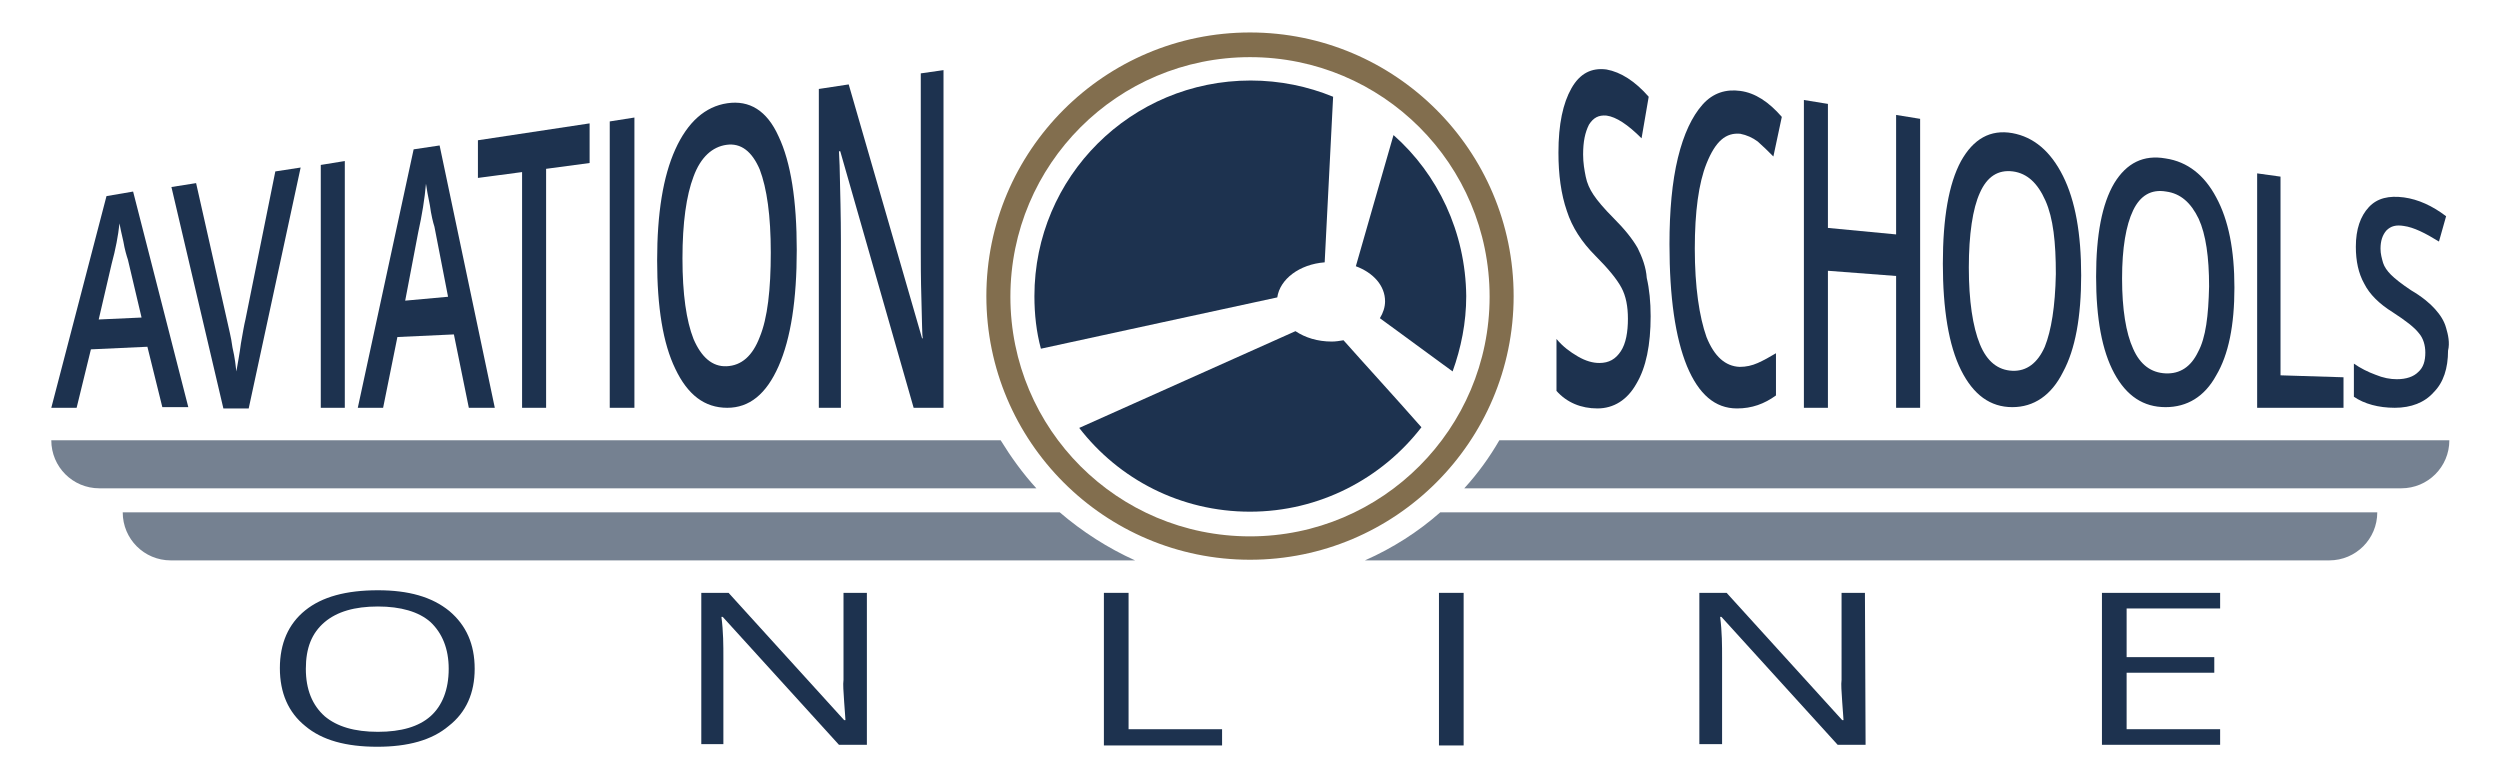
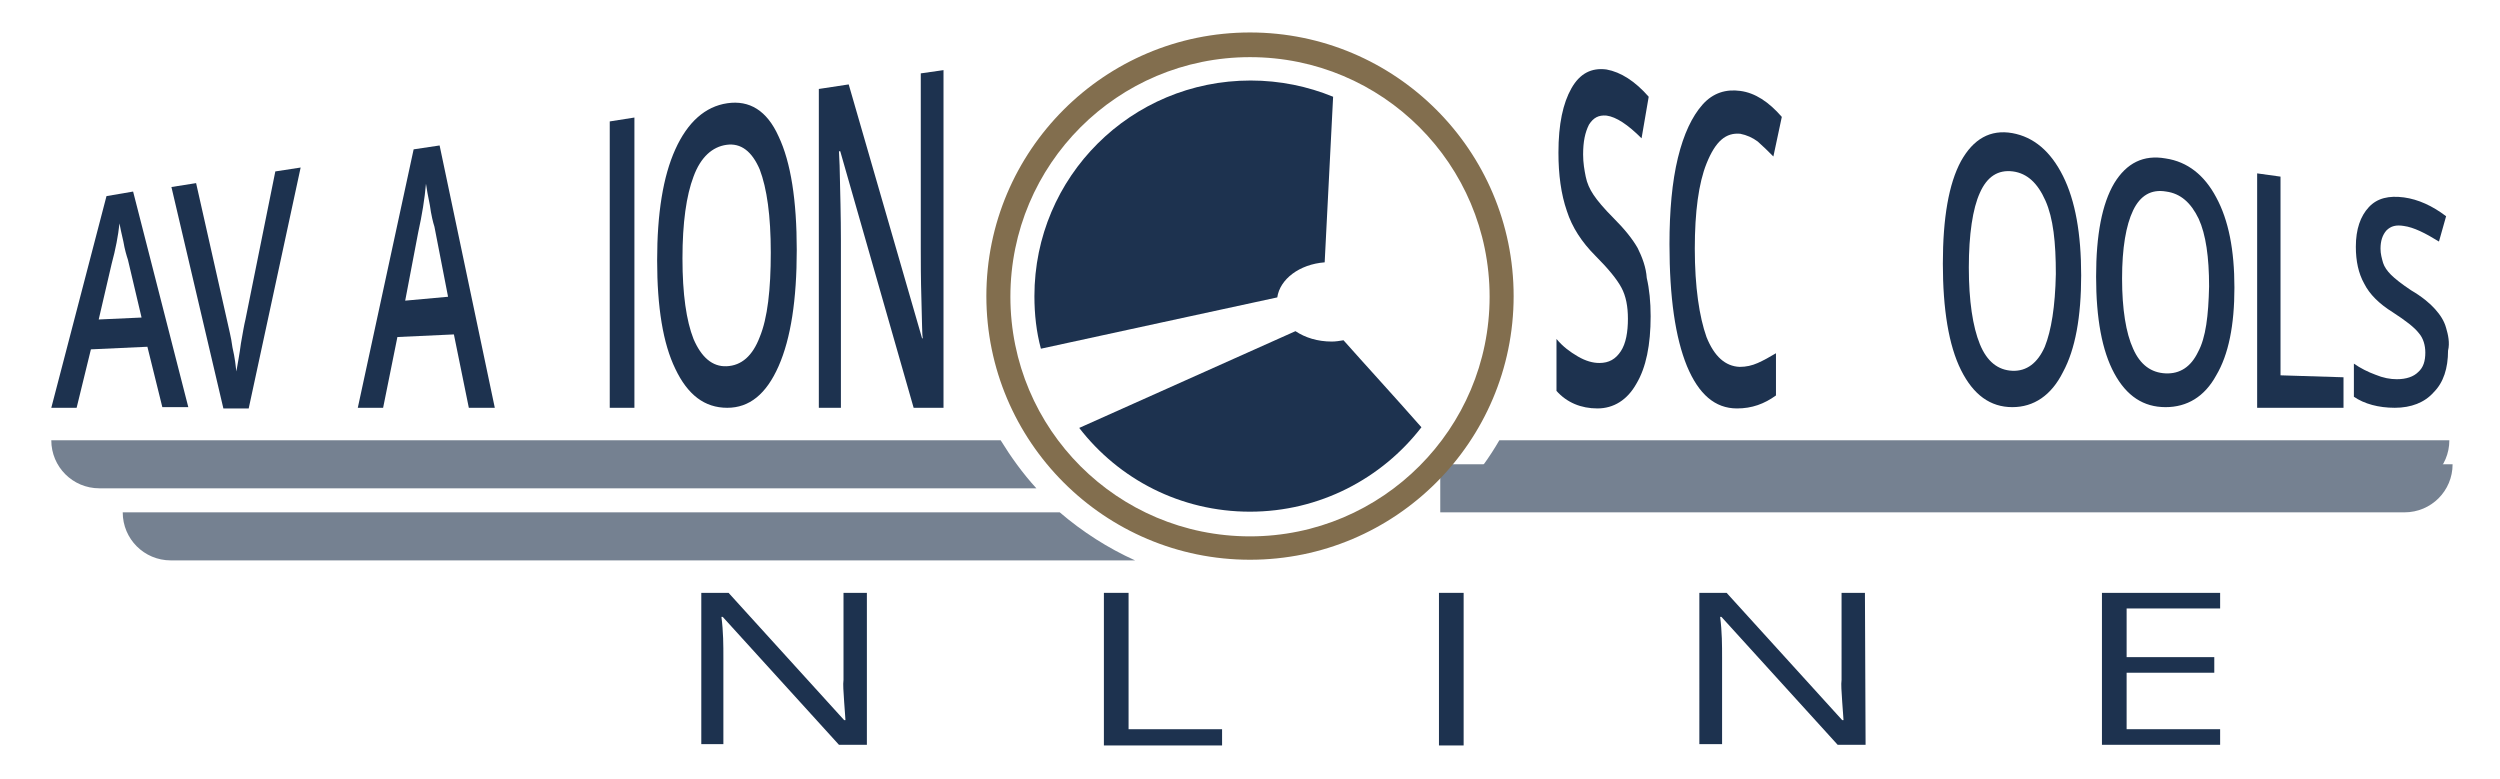
<svg xmlns="http://www.w3.org/2000/svg" version="1.1" id="Layer_1" x="0px" y="0px" viewBox="0 0 385 120" style="enable-background:new 0 0 385 120;" xml:space="preserve">
  <style type="text/css">
	.st0{fill:#758191;}
	.st1{fill:#826E4E;}
	.st2{fill:#1D324F;}
</style>
  <g>
    <g>
      <g>
-         <path class="st0" d="M221.8,78.9c-3.4,3-7.3,5.5-11.6,7.4h148.5c4.1,0,7.4-3.3,7.4-7.4H221.8z" />
+         <path class="st0" d="M221.8,78.9h148.5c4.1,0,7.4-3.3,7.4-7.4H221.8z" />
        <path class="st0" d="M230.9,67.8c-1.5,2.6-3.3,5.1-5.4,7.4h144.3c4.1,0,7.4-3.3,7.4-7.4H230.9z" />
      </g>
      <g>
        <path class="st0" d="M163.2,78.9H18.9c0,4.1,3.3,7.4,7.4,7.4h148.5C170.6,84.4,166.7,81.9,163.2,78.9z" />
        <path class="st0" d="M154.1,67.8H7.9c0,4.1,3.3,7.4,7.4,7.4h144.3C157.5,72.9,155.7,70.4,154.1,67.8z" />
      </g>
    </g>
    <path class="st1" d="M192.5,5c-22.4,0-40.6,18.2-40.6,40.6s18.2,40.6,40.6,40.6s40.6-18.2,40.6-40.6S214.9,5,192.5,5z M192.5,82.6   c-20.4,0-36.9-16.5-36.9-36.9s16.5-36.9,36.9-36.9s36.9,16.5,36.9,36.9C229.4,66,212.9,82.6,192.5,82.6z" />
    <g>
      <g>
        <g>
          <path class="st2" d="M341.9,114.7h-18.2V91.3h18.2v2.4h-14.4v7.5H341v2.4h-13.5v8.7h14.4V114.7z" />
          <path class="st2" d="M287.3,114.7H283L265.1,95h-0.2c0.3,2.3,0.3,4.4,0.3,6.3v13.3h-3.5V91.3h4.2l17.8,19.6h0.2      c0-0.3-0.1-1.2-0.2-2.8s-0.2-2.7-0.1-3.4V91.3h3.6L287.3,114.7L287.3,114.7z" />
          <path class="st2" d="M221.6,114.7V91.3h3.8v23.5h-3.8V114.7z" />
          <path class="st2" d="M170,114.7V91.3h3.8v21h14.4v2.5H170V114.7z" />
          <path class="st2" d="M133.5,114.7h-4.3L111.3,95h-0.2c0.3,2.3,0.3,4.4,0.3,6.3v13.3H108V91.3h4.2l17.8,19.6h0.2      c0-0.3-0.1-1.2-0.2-2.8c-0.1-1.6-0.2-2.7-0.1-3.4V91.3h3.6V114.7z" />
-           <path class="st2" d="M73.1,103c0,3.7-1.3,6.7-4,8.8c-2.6,2.2-6.3,3.2-11,3.2c-4.8,0-8.5-1-11.1-3.2c-2.6-2.1-3.9-5.1-3.9-8.9      s1.3-6.8,3.9-8.9c2.6-2.1,6.3-3.1,11.2-3.1c4.7,0,8.3,1,11,3.2C71.8,96.3,73.1,99.2,73.1,103z M47.1,103c0,3.2,1,5.6,2.9,7.3      c1.9,1.6,4.6,2.4,8.2,2.4c3.6,0,6.3-0.8,8.1-2.4s2.8-4.1,2.8-7.3c0-3.1-1-5.5-2.8-7.2c-1.8-1.6-4.6-2.4-8.1-2.4      c-3.6,0-6.3,0.8-8.2,2.4C48,97.5,47.1,99.8,47.1,103z" />
        </g>
        <g id="schools_2_">
          <path class="st2" d="M376.7,50.5c-0.3-1.1-0.9-2-1.7-2.9c-0.8-0.9-2-1.9-3.7-2.9c-1.5-1-2.5-1.8-3.1-2.4s-1-1.2-1.2-1.8      c-0.2-0.7-0.4-1.4-0.4-2.2c0-1.2,0.3-2.1,0.9-2.8c0.7-0.7,1.5-0.9,2.7-0.7c1.5,0.2,3.3,1.1,5.4,2.4l1.1-3.9      c-2.1-1.6-4.3-2.6-6.5-2.9c-2.3-0.3-4.1,0.1-5.4,1.5s-2,3.4-2,6.1c0,2.2,0.4,4.1,1.3,5.7c0.8,1.6,2.3,3.1,4.4,4.4      c2,1.3,3.3,2.3,4,3.2c0.7,0.8,1,1.9,1,3c0,1.3-0.3,2.3-1.1,3c-0.7,0.7-1.8,1.1-3.3,1.1c-1,0-2.1-0.2-3.3-0.7      c-1.1-0.4-2.3-1-3.3-1.7v5.1c1.6,1.1,3.8,1.7,6.3,1.7s4.6-0.8,6-2.4c1.5-1.5,2.2-3.7,2.2-6.4C377.3,52.8,377,51.5,376.7,50.5z" />
          <polygon class="st2" points="351.2,27.2 347.6,26.7 347.6,62.8 360.9,62.8 360.9,58.1 351.2,57.8     " />
          <path class="st2" d="M333.5,24.4c-3.4-0.6-6,0.7-7.9,3.8c-1.9,3.2-2.8,8-2.8,14.4s0.9,11.4,2.8,14.9s4.5,5.2,7.9,5.2      c3.3,0,6-1.6,7.8-4.9c1.9-3.2,2.8-7.7,2.8-13.5s-0.9-10.4-2.8-13.9C339.5,27,336.9,24.9,333.5,24.4z M338.5,54.2      c-1.1,2.3-2.8,3.4-5,3.3c-2.2-0.1-3.9-1.3-5-3.8c-1.1-2.4-1.7-6.1-1.7-10.8s0.6-8.2,1.7-10.5s2.8-3.3,5.1-2.9      c2.2,0.3,3.8,1.7,5,4.2c1.1,2.4,1.6,5.9,1.6,10.4C340.1,48.6,339.7,52,338.5,54.2z" />
          <path class="st2" d="M309.9,20.5c-3.4-0.6-6,0.9-7.9,4.3c-1.9,3.5-2.8,8.8-2.8,15.8s0.9,12.6,2.8,16.4s4.5,5.7,7.9,5.7      c3.3,0,6-1.8,7.8-5.4c1.9-3.5,2.8-8.5,2.8-14.9s-0.9-11.5-2.8-15.3C315.8,23.3,313.2,21.1,309.9,20.5z M314.9,53.4      c-1.1,2.5-2.8,3.8-5,3.7s-3.9-1.4-5-4.1c-1.1-2.7-1.7-6.7-1.7-11.8s0.6-9.1,1.7-11.5c1.1-2.5,2.8-3.6,5.1-3.3      c2.2,0.3,3.8,1.8,5,4.5s1.6,6.4,1.6,11.3C316.5,47.2,315.9,50.9,314.9,53.4z" />
-           <polygon class="st2" points="292,36.1 281.5,35.1 281.5,16 277.8,15.4 277.8,62.8 281.5,62.8 281.5,41.7 292,42.5 292,62.8       295.7,62.8 295.7,18.3 292,17.7     " />
          <path class="st2" d="M268,20.6c1,0.2,1.9,0.6,2.7,1.2c0.8,0.7,1.6,1.5,2.4,2.3l1.3-6.1c-2-2.3-4.1-3.7-6.4-4      c-2.2-0.3-4.2,0.3-5.8,2.1s-2.9,4.5-3.8,8.2s-1.3,8.2-1.3,13.3c0,8.2,0.9,14.4,2.7,18.8c1.8,4.3,4.3,6.5,7.7,6.5      c2.3,0,4.2-0.7,6-2v-6.5c-1,0.6-1.9,1.1-2.8,1.5s-1.8,0.6-2.8,0.6c-2.2-0.1-3.9-1.6-5.1-4.6c-1.1-3.1-1.8-7.7-1.8-13.6      c0-5.7,0.6-10.1,1.8-13.1C264.2,21.7,265.8,20.4,268,20.6z" />
          <path class="st2" d="M252.2,38.2c-0.8-1.4-2-2.9-3.7-4.6c-1.5-1.5-2.5-2.7-3.1-3.6s-1-1.8-1.2-2.8s-0.4-2.1-0.4-3.4      c0-2,0.3-3.4,0.9-4.6c0.7-1.1,1.5-1.5,2.7-1.4c1.5,0.2,3.3,1.4,5.4,3.5l1.1-6.4c-2.1-2.4-4.3-3.8-6.5-4.2      c-2.3-0.3-4.1,0.6-5.4,2.9s-2,5.5-2,9.9c0,3.4,0.4,6.4,1.3,9c0.8,2.5,2.3,4.8,4.4,6.9c2,2,3.3,3.6,4,4.9c0.7,1.3,1,2.9,1,4.8      c0,2-0.3,3.8-1.1,5s-1.8,1.8-3.3,1.8c-1,0-2.1-0.3-3.3-1s-2.3-1.5-3.3-2.7v8c1.6,1.8,3.8,2.7,6.3,2.7s4.6-1.3,6-3.8      c1.5-2.5,2.2-6,2.2-10.4c0-2.2-0.2-4.2-0.6-5.9C253.5,41.2,252.9,39.6,252.2,38.2z" />
        </g>
        <g id="aviation_2_">
          <path class="st2" d="M141.8,11.3v27c0,1.9,0,4.6,0.1,7.9c0.1,3.4,0.1,5.4,0.2,5.9H142L130.7,13l-4.6,0.7v49.1h3.4V37      c0-3.5-0.1-7.3-0.2-11.5l-0.1-2.2h0.2l11.3,39.5h4.6v-52L141.8,11.3z" />
          <path class="st2" d="M112,15.9c-3.4,0.5-6.1,2.9-8,7.1s-2.8,9.9-2.8,17.1s0.9,12.8,2.8,16.7c1.9,4,4.5,6,8,6      c3.4,0,6-2.1,7.9-6.4s2.8-10.3,2.8-17.9S121.8,25,119.9,21C118.1,17,115.4,15.4,112,15.9z M117,51.9c-1.1,2.9-2.8,4.4-5.1,4.5      c-2.2,0.1-3.9-1.4-5.1-4.2c-1.1-2.8-1.7-6.9-1.7-12.4s0.6-9.7,1.7-12.6c1.1-3,2.9-4.6,5.1-4.9s3.9,1,5.1,3.8      c1.1,2.9,1.7,7.1,1.7,12.8S118.2,49,117,51.9z" />
          <polygon class="st2" points="93.9,62.8 97.7,62.8 97.7,18.1 93.9,18.7     " />
-           <polygon class="st2" points="73.6,27.4 80.4,26.5 80.4,62.8 84.1,62.8 84.1,26 90.8,25.1 90.8,19 73.6,21.6     " />
          <path class="st2" d="M63.7,23l-8.6,39.8H59l2.2-10.9l8.7-0.4l2.3,11.3h4l-8.5-40.4L63.7,23z M62.4,46.3l2-10.5      c0.6-2.7,1-5.2,1.2-7.5c0.1,0.7,0.3,1.9,0.6,3.3c0.2,1.5,0.5,2.7,0.7,3.3L69,45.7L62.4,46.3z" />
-           <polygon class="st2" points="49.4,62.8 53.1,62.8 53.1,24.8 49.4,25.4     " />
          <path class="st2" d="M37.8,49.2c-0.2,0.8-0.4,2-0.7,3.7c-0.2,1.6-0.5,3.1-0.7,4.3c-0.1-0.8-0.2-2-0.6-3.7c-0.2-1.6-0.6-3-0.8-4      l-4.8-21.3l-3.8,0.6l8,34.1h3.9l8-37.1l-3.9,0.6L37.8,49.2z" />
          <path class="st2" d="M16.4,30.2L7.9,62.8h3.9l2.2-9l8.7-0.4l2.3,9.3h4l-8.5-33.2L16.4,30.2z M15.2,49.2l2-8.6      c0.6-2.2,1-4.3,1.2-6.2c0.1,0.6,0.3,1.5,0.6,2.8c0.2,1.2,0.5,2.2,0.7,2.8l2.1,8.9L15.2,49.2z" />
        </g>
      </g>
      <g id="prop_logo_9_">
        <path class="st2" d="M206.9,52.4c-0.6,0.1-1.2,0.2-1.8,0.2c-2.2,0-4.1-0.6-5.6-1.6l-33.3,14.9c6.1,7.9,15.6,12.9,26.3,12.9     s20.3-5.1,26.4-13C214.5,60.8,210,55.9,206.9,52.4z" />
-         <path class="st2" d="M214.6,20.8c-2.2,7.7-4.5,15.6-5.8,20.2c2.7,1,4.5,3,4.5,5.4c0,0.9-0.3,1.8-0.8,2.6l11.2,8.2     c1.3-3.6,2.1-7.5,2.1-11.6C225.7,35.7,221.4,26.8,214.6,20.8z" />
        <path class="st2" d="M196.7,45.8c0.4-2.8,3.4-5.1,7.3-5.4l1.3-25.5c-3.9-1.6-8.2-2.5-12.7-2.5c-18.4,0-33.3,14.8-33.3,33.2     c0,2.8,0.3,5.5,1,8.1C169.6,51.7,187.8,47.7,196.7,45.8z" />
      </g>
    </g>
  </g>
</svg>